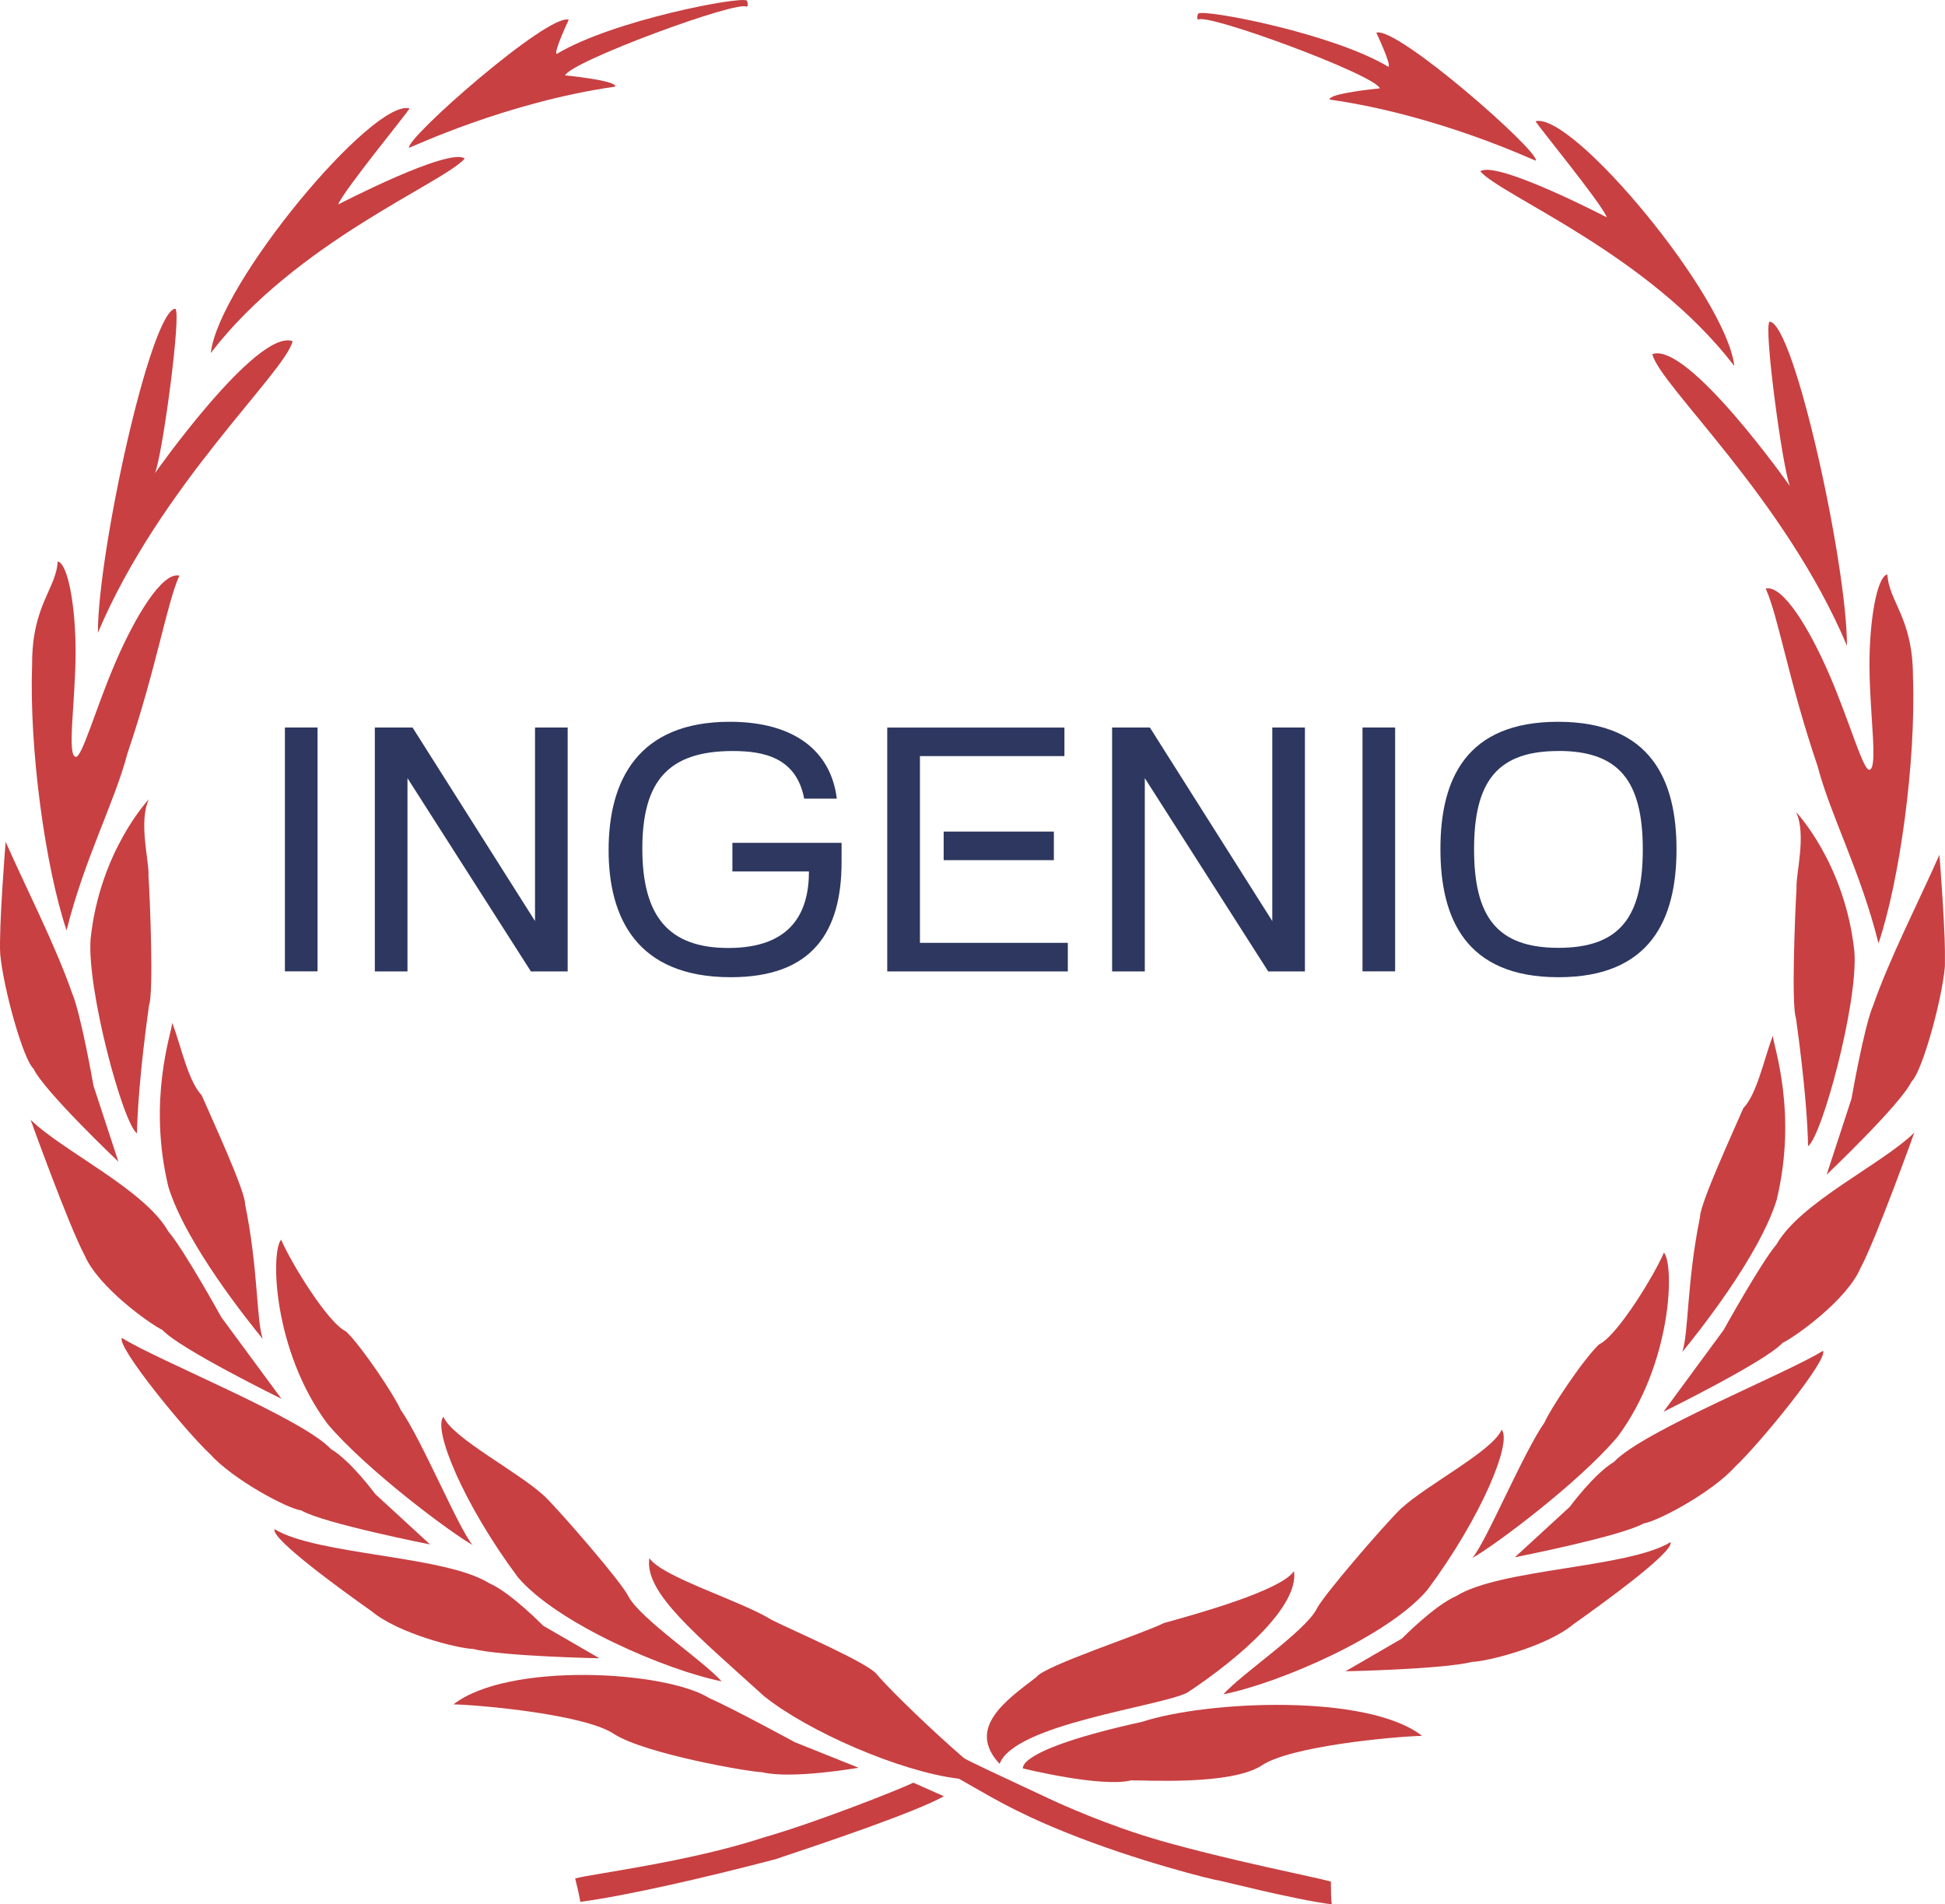
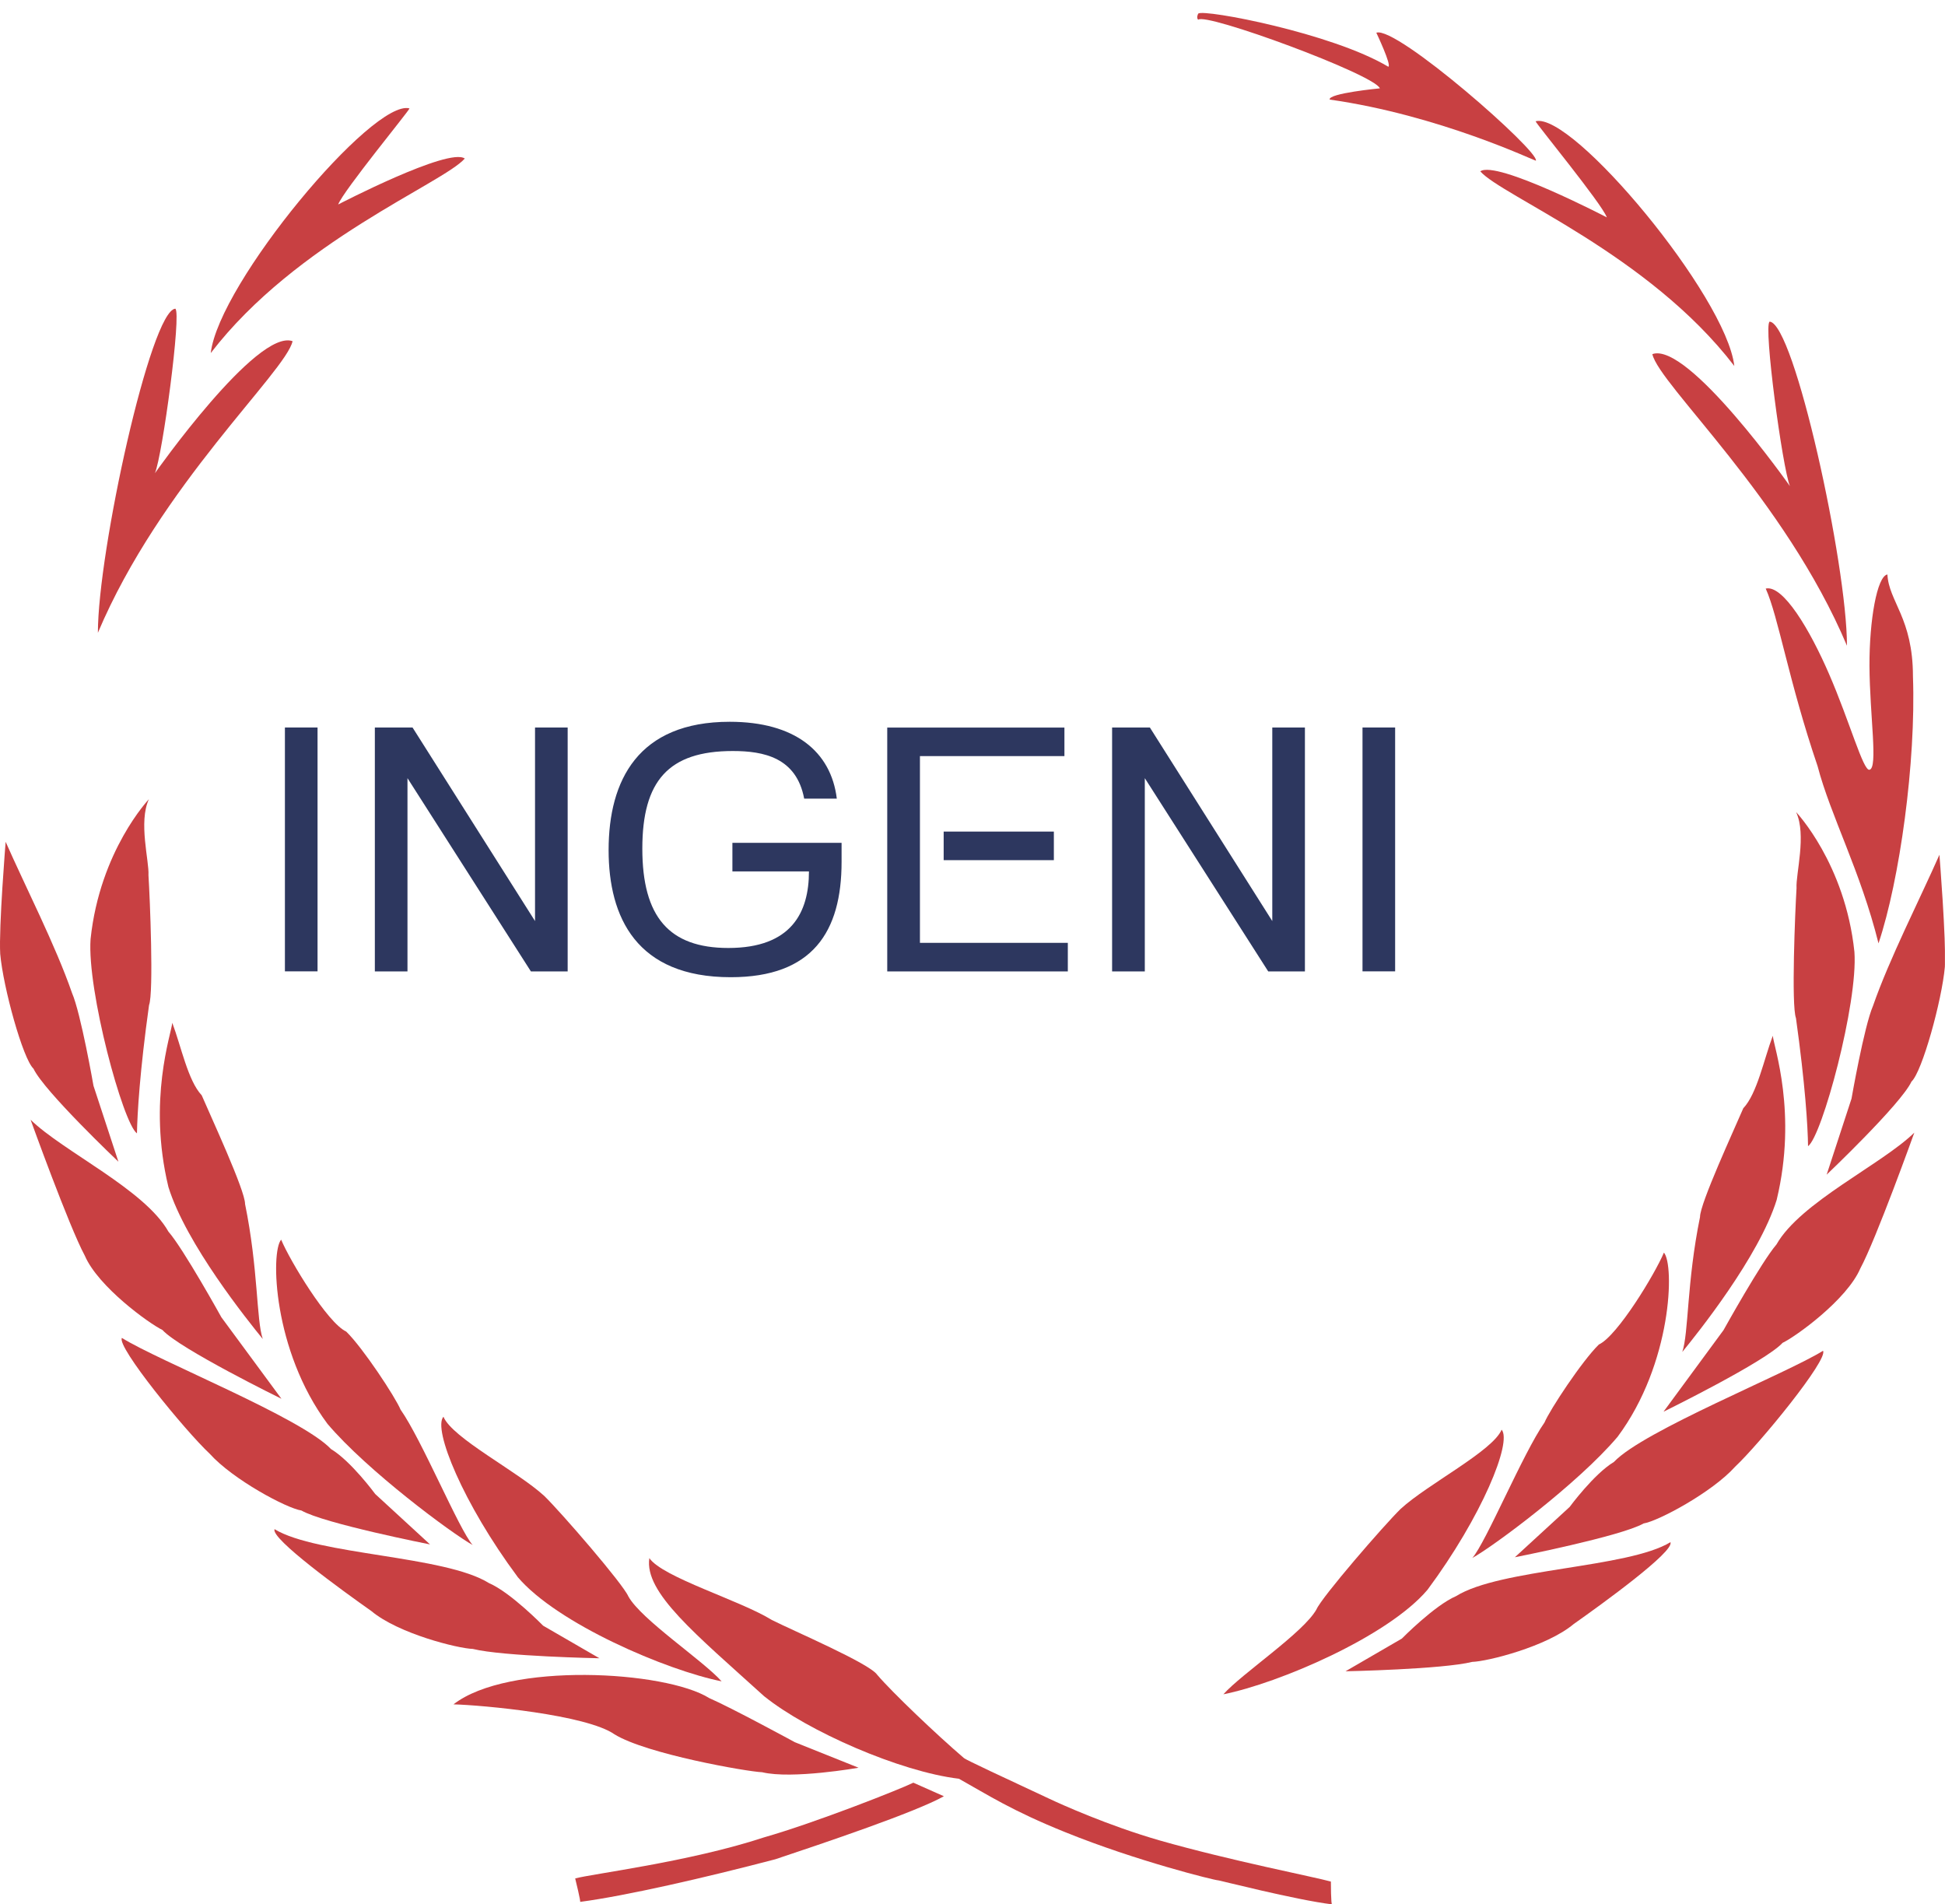
<svg xmlns="http://www.w3.org/2000/svg" id="Capa_2" viewBox="0 0 26.883 26.318">
  <defs>
    <clipPath id="clippath">
      <rect y="0" width="26.882" height="26.318" style="fill:none;" />
    </clipPath>
    <clipPath id="clippath-1">
      <rect y="0" width="26.882" height="26.318" style="fill:none;" />
    </clipPath>
    <clipPath id="clippath-2">
      <rect y="0" width="26.882" height="26.318" style="fill:none;" />
    </clipPath>
  </defs>
  <g id="Capa_11">
    <g style="clip-path:url(#clippath);">
-       <path d="M10.321.008c-.084-.063-1.848.27-2.625.737-.053-.011.165-.472.165-.472-.279-.099-2.268,1.65-2.206,1.769.021,0,1.337-.63,2.85-.845.02-.087-.694-.155-.694-.155.073-.191,2.416-1.054,2.511-.947.031-.029,0-.087,0-.087" style="fill:#c84042;" />
      <path d="M5.66,1.498c-.505-.137-2.636,2.416-2.747,3.381,1.183-1.542,3.215-2.348,3.511-2.688-.222-.159-1.75.635-1.75.635.072-.191.984-1.299.986-1.328" style="fill:#c84042;" />
      <path d="M2.423,4.266c-.34.027-1.07,3.353-1.07,4.479.863-2.043,2.595-3.603,2.691-4.03-.493-.177-1.903,1.825-1.903,1.825.105-.246.37-2.22.282-2.274" style="fill:#c84042;" />
-       <path d="M.797,7.759c-.018.375-.353.603-.353,1.411-.043,1.183.183,2.813.476,3.688.248-.996.665-1.77.842-2.447.399-1.174.541-2.064.717-2.456-.239-.056-.61.569-.876,1.182-.282.652-.47,1.342-.558,1.323-.121-.026-.004-.746,0-1.436.002-.633-.105-1.24-.248-1.264" style="fill:#c84042;" />
      <path d="M1.638,16.056s-1.03-.977-1.175-1.287c-.146-.134-.419-1.123-.46-1.585-.021-.368.075-1.55.075-1.55.272.617.692,1.437.917,2.088.123.283.297,1.283.297,1.283l.345,1.051Z" style="fill:#c84042;" />
      <path d="M1.252,12.977c.129-1.221.806-1.932.806-1.932-.147.315.006.857-.006,1.049.02.312.074,1.624.008,1.797-.127.91-.162,1.497-.167,1.772-.193-.137-.692-1.978-.641-2.686" style="fill:#c84042;" />
      <path d="M3.89,19.331s-1.409-.691-1.645-.951c-.181-.087-.888-.596-1.073-1.027-.217-.401-.749-1.878-.749-1.878.45.439,1.577.963,1.905,1.546.208.238.732,1.184.732,1.184l.83,1.126Z" style="fill:#c84042;" />
      <path d="M2.327,16.401c-.288-1.199.041-2.114.054-2.266.123.326.217.801.407,1.002.124.29.602,1.318.599,1.502.184.9.155,1.604.245,1.866-.204-.251-1.061-1.314-1.305-2.103" style="fill:#c84042;" />
      <path d="M5.945,21.344s-1.467-.289-1.779-.469c-.203-.03-.946-.427-1.267-.784-.341-.319-1.291-1.482-1.214-1.601.513.321,2.483,1.104,2.89,1.536.277.166.611.621.611.621l.758.697Z" style="fill:#c84042;" />
      <path d="M4.526,19.677c-.753-1.012-.788-2.376-.64-2.545.123.295.641,1.151.899,1.27.233.227.679.906.751,1.078.296.42.809,1.661.997,1.872-.29-.161-1.459-1.028-2.007-1.675" style="fill:#c84042;" />
      <path d="M8.285,22.917s-1.337-.026-1.75-.129c-.205-.006-1.03-.211-1.403-.524-.386-.272-1.396-1.002-1.337-1.131.589.359,2.352.363,2.963.745.3.129.749.589.749.589l.778.45Z" style="fill:#c84042;" />
      <path d="M7.154,21.792c-.753-1.012-1.174-2.043-1.025-2.213.123.296,1.022.753,1.394,1.095.233.227,1.091,1.218,1.163,1.39.179.32,1.03.883,1.288,1.172-.76-.152-2.272-.796-2.82-1.443" style="fill:#c84042;" />
      <path d="M11.866,24.43s-.918.162-1.332.062c-.204-.007-1.604-.253-2.041-.524-.386-.271-1.829-.404-2.225-.414.754-.587,2.926-.468,3.536-.086.301.13,1.182.609,1.182.609l.881.353Z" style="fill:#c84042;" />
      <path d="M10.565,23.445c-.949-.861-1.663-1.436-1.59-1.912.183.267,1.257.584,1.693.855.302.152,1.35.6,1.456.757.203.239.823.83,1.2,1.152.027.024.547.267,1.178.561.159.075.815.372,1.528.577.978.279,2.142.505,2.365.568,0,0,0,.332.017.315-.504-.061-1.588-.34-1.576-.332-.049-.001-1.128-.267-2.109-.664-.739-.297-1.078-.519-1.473-.74-.815-.097-2.092-.658-2.688-1.137" style="fill:#c84042;" />
      <path d="M16.563.187c.081-.063,1.848.27,2.625.735.053-.01-.165-.47-.165-.47.278-.1,2.267,1.65,2.205,1.769-.021,0-1.336-.63-2.85-.845-.021-.087.694-.155.694-.155-.073-.192-2.416-1.054-2.511-.948-.031-.029.001-.086.001-.086" style="fill:#c84042;" />
      <path d="M21.224,1.676c.506-.136,2.636,2.417,2.747,3.382-1.183-1.544-3.214-2.349-3.511-2.69.222-.159,1.749.636,1.749.636-.07-.191-.983-1.3-.985-1.329" style="fill:#c84042;" />
      <path d="M24.46,4.445c.34.027,1.068,3.353,1.068,4.479-.862-2.043-2.593-3.603-2.69-4.03.493-.177,1.902,1.825,1.902,1.825-.103-.246-.369-2.22-.281-2.274" style="fill:#c84042;" />
      <path d="M26.087,7.938c.018.375.353.603.353,1.41.043,1.184-.183,2.814-.476,3.689-.248-.996-.665-1.77-.842-2.449-.399-1.172-.541-2.064-.717-2.454.239-.056.611.569.876,1.182.283.651.472,1.342.558,1.322.121-.025.004-.745,0-1.436-.002-.633.105-1.239.248-1.263" style="fill:#c84042;" />
      <path d="M25.246,16.235s1.03-.978,1.174-1.288c.147-.133.42-1.122.461-1.584.02-.368-.075-1.55-.075-1.55-.272.617-.692,1.437-.918,2.088-.123.283-.297,1.282-.297,1.282l-.344,1.052Z" style="fill:#c84042;" />
      <path d="M25.631,13.155c-.128-1.221-.806-1.932-.806-1.932.147.315-.006.857.006,1.051-.019.31-.074,1.622-.008,1.796.127.91.164,1.497.167,1.77.193-.135.692-1.978.641-2.685" style="fill:#c84042;" />
      <path d="M22.994,19.509s1.409-.692,1.644-.951c.183-.087.889-.596,1.074-1.027.217-.401.747-1.878.747-1.878-.449.439-1.576.963-1.905,1.545-.207.239-.732,1.184-.732,1.184l-.829,1.127Z" style="fill:#c84042;" />
      <path d="M24.557,16.58c.288-1.199-.041-2.114-.054-2.266-.123.326-.217.801-.408,1.002-.124.29-.6,1.319-.598,1.503-.184.9-.156,1.604-.245,1.865.204-.25,1.06-1.314,1.305-2.103" style="fill:#c84042;" />
      <path d="M20.938,21.521s1.467-.289,1.779-.467c.202-.032.946-.429,1.265-.784.341-.32,1.292-1.484,1.215-1.602-.515.32-2.484,1.105-2.89,1.536-.277.166-.612.622-.612.622l-.757.695Z" style="fill:#c84042;" />
      <path d="M22.358,19.856c.753-1.012.788-2.376.64-2.545-.124.295-.642,1.151-.899,1.27-.233.227-.68.906-.751,1.077-.296.421-.811,1.662-.998,1.873.291-.16,1.46-1.028,2.008-1.675" style="fill:#c84042;" />
      <path d="M18.599,23.097s1.337-.027,1.75-.13c.205-.005,1.029-.21,1.402-.523.387-.273,1.397-1.003,1.337-1.131-.587.358-2.351.363-2.962.745-.3.129-.75.587-.75.587l-.777.451Z" style="fill:#c84042;" />
      <path d="M19.73,21.971c.752-1.012,1.172-2.043,1.025-2.213-.124.296-1.023.752-1.396,1.095-.232.227-1.09,1.218-1.163,1.388-.179.322-1.029.885-1.287,1.174.762-.152,2.271-.796,2.82-1.443" style="fill:#c84042;" />
-       <path d="M14.141,24.44s1.077.266,1.49.165c.205-.005,1.362.07,1.8-.201.386-.272,1.828-.404,2.224-.415-.752-.586-2.967-.488-3.872-.193-1.762.388-1.643.645-1.643.645" style="fill:#c84042;" />
      <path d="M12.625,24.636c-.184.091-1.35.552-2.064.756-1.034.341-2.388.505-2.611.568,0,0,.084.339.067.324.637-.084,1.726-.334,2.699-.589.665-.222,1.935-.649,2.33-.871l-.421-.187Z" style="fill:#c84042;" />
-       <path d="M13.816,24.377c.204-.55,2.201-.79,2.593-.984.743-.491,1.547-1.202,1.476-1.68-.181.269-1.336.589-1.797.717-.303.152-1.657.591-1.763.747-.42.322-.972.703-.509,1.199" style="fill:#c84042;" />
    </g>
    <rect x="3.938" y="10.054" width=".451" height="3.37" style="fill:#2d375f;" />
    <polygon points="5.181 13.425 5.181 10.054 5.702 10.054 7.395 12.729 7.395 10.054 7.846 10.054 7.846 13.425 7.338 13.425 5.632 10.754 5.632 13.425 5.181 13.425" style="fill:#2d375f;" />
    <g style="clip-path:url(#clippath-1);">
      <path d="M11.566,11.037h-.451c-.107-.568-.559-.658-.987-.658-.888,0-1.25.413-1.25,1.349,0,.944.371,1.373,1.189,1.373.87,0,1.114-.489,1.114-1.058h-1.058v-.395h1.509v.263c0,.965-.4,1.594-1.532,1.594-1.302,0-1.688-.827-1.688-1.757,0-.965.409-1.773,1.674-1.773.898,0,1.4.409,1.48,1.062" style="fill:#2d375f;" />
    </g>
    <path d="M13.043,11.492h1.523v.395h-1.523v-.395ZM12.714,13.03h2.045v.395h-2.496v-3.37h2.449v.394h-1.997v2.581Z" style="fill:#2d375f;" />
    <polygon points="15.371 13.425 15.371 10.054 15.893 10.054 17.585 12.729 17.585 10.054 18.036 10.054 18.036 13.425 17.529 13.425 15.823 10.754 15.823 13.425 15.371 13.425" style="fill:#2d375f;" />
    <rect x="18.832" y="10.054" width=".451" height="3.37" style="fill:#2d375f;" />
    <g style="clip-path:url(#clippath-2);">
-       <path d="M21.54,10.379c-.842,0-1.166.418-1.166,1.357,0,.931.315,1.363,1.166,1.363.846,0,1.166-.423,1.166-1.359,0-.954-.334-1.362-1.166-1.362M21.54,13.505c-1.293,0-1.631-.827-1.631-1.772,0-.969.357-1.758,1.626-1.758,1.293,0,1.637.818,1.637,1.762,0,.973-.363,1.768-1.632,1.768" style="fill:#2d375f;" />
-     </g>
+       </g>
  </g>
</svg>